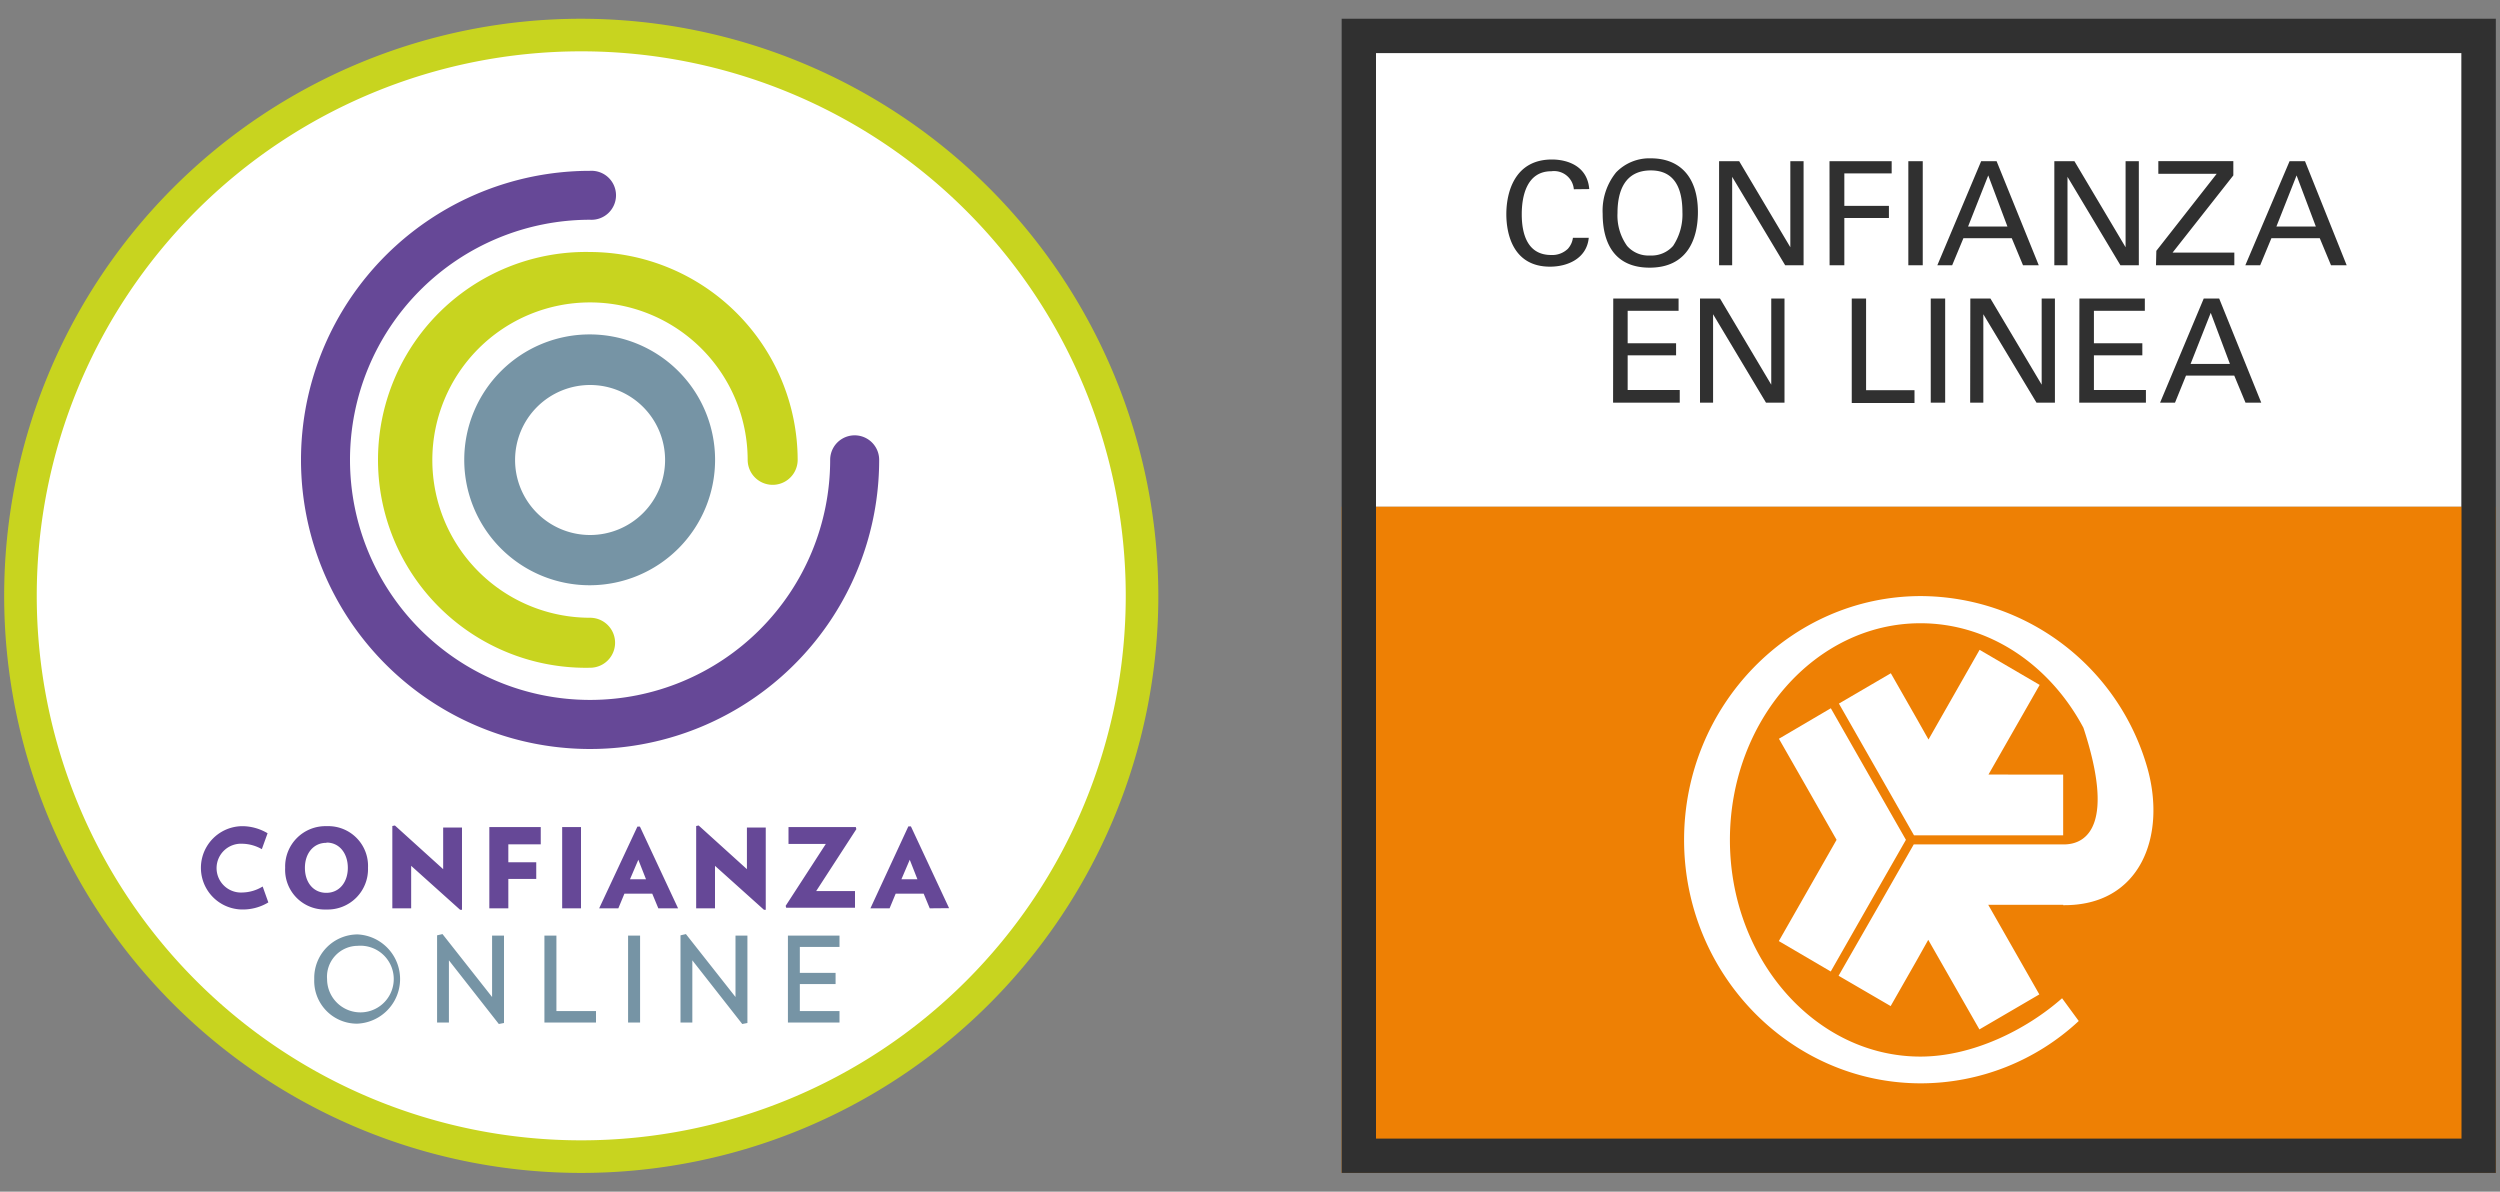
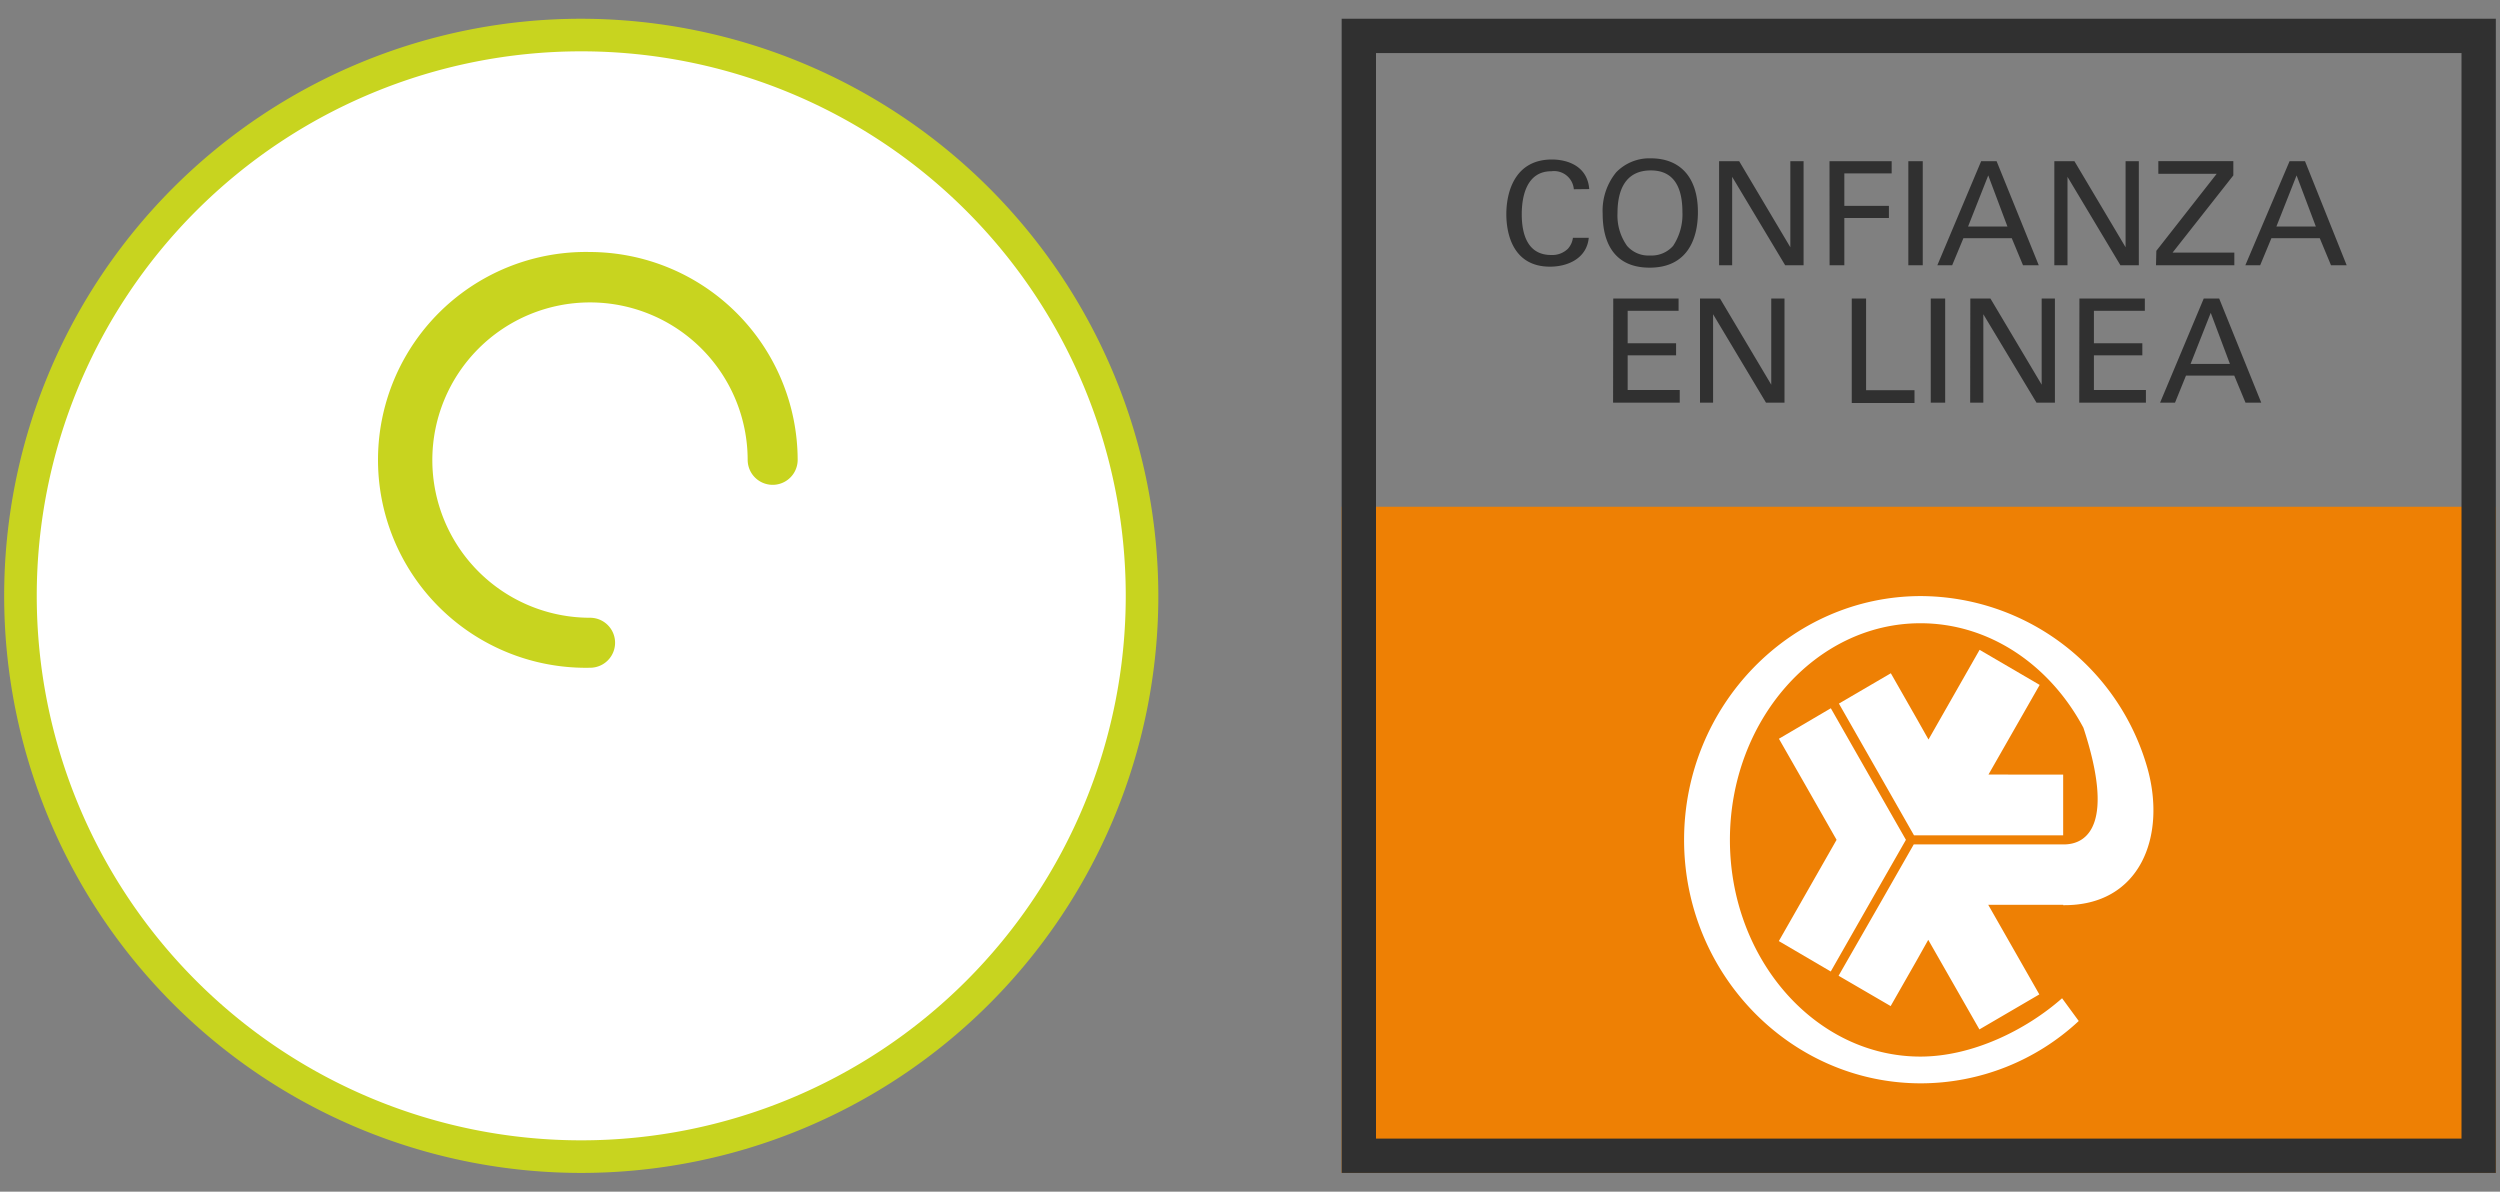
<svg xmlns="http://www.w3.org/2000/svg" id="Layer_1" data-name="Layer 1" viewBox="0 0 300 143">
  <rect x="0" y="0" width="300" height="143" fill="#808080" stroke="none" />
  <defs>
    <style>.cls-1{fill:#fff}.cls-2{fill:#c8d41f}.cls-3{fill:#7694a5}.cls-4{fill:#664897}.cls-6{fill:#303030}</style>
  </defs>
  <path class="cls-1" d="M69.75 4.73A66.77 66.77 0 1 1 3 71.5 66.76 66.76 0 0 1 69.75 4.73" />
  <path class="cls-2" d="M69.75 6.16A65.34 65.34 0 1 1 4.41 71.5 65.34 65.34 0 0 1 69.75 6.16m0-3.91A69.25 69.25 0 1 0 139 71.5 69.33 69.33 0 0 0 69.75 2.25z" />
-   <path class="cls-3" d="M70.81 40.13a15.05 15.05 0 1 0 15 15 15.05 15.05 0 0 0-15-15zm0 24.07a9 9 0 1 1 9-9 9 9 0 0 1-9 9z" />
-   <path class="cls-4" d="M70.81 20.5a34.69 34.69 0 1 0 34.69 34.68 2.94 2.94 0 0 0-5.88 0 28.81 28.81 0 1 1-28.81-28.81 2.94 2.94 0 1 0 0-5.87z" />
  <path class="cls-2" d="M70.81 30.24a24.95 24.95 0 1 0 0 49.89 3 3 0 1 0 0-6 18.92 18.92 0 1 1 18.91-18.95 3 3 0 1 0 6 0 25 25 0 0 0-25-24.94z" />
-   <path class="cls-4" d="M29.11 109.14a5 5 0 1 1 0-10 6 6 0 0 1 3 .85l-.69 1.91a4.87 4.87 0 0 0-2.33-.65 2.93 2.93 0 1 0 0 5.85 4.83 4.83 0 0 0 2.43-.72l.68 1.91a5.91 5.91 0 0 1-3.09.85zM39.16 109.14a4.76 4.76 0 0 1-4.94-5 4.84 4.84 0 0 1 5-5 4.77 4.77 0 0 1 4.94 5 4.84 4.84 0 0 1-5 5zm0-8c-1.54 0-2.57 1.26-2.57 3s1 3 2.57 3 2.58-1.28 2.58-3-1-3.03-2.54-3.03zM55.21 109.17l-5.87-5.27v5.1h-2.26v-9.88l.31-.06 5.79 5.24v-5h2.26v9.88zM61 101.32v2.15h3.35v2H61V109h-2.28v-9.75h6.17v2.07zM67.46 109v-9.75h2.26V109zM79 109l-.73-1.76h-3.34L74.2 109h-2.3l4.59-9.81h.3l4.58 9.81zm-2.4-5.83l-1 2.34h1.92zM91.67 109.17l-5.87-5.27v5.1h-2.26v-9.88l.3-.06 5.79 5.24v-5h2.26v9.88zM97.94 106.93h4.66v2h-8.26l-.06-.23 4.82-7.43h-4.48v-2.02h8.08l.06.25zM111.57 109l-.73-1.76h-3.36l-.73 1.76h-2.3l4.55-9.83h.31l4.58 9.81zm-2.4-5.83l-1 2.34h1.92z" />
-   <path class="cls-3" d="M42.91 112.13a5.22 5.22 0 0 0-5.2 5.36 5.13 5.13 0 0 0 5.14 5.35 5.36 5.36 0 0 0 .06-10.71zm0 1.37a4 4 0 1 1-3.66 4 3.71 3.71 0 0 1 3.63-4zM59.05 112.27v7.37l-5.95-7.55-.65.15v10.46h1.42v-7.46l5.99 7.64.62-.12v-10.49h-1.43zM66.77 121.33v-9.06h-1.44v10.43h6.19v-1.37h-4.75zM75.37 112.27h1.44v10.43h-1.44zM88.26 112.27v7.37l-5.95-7.55-.65.15v10.46h1.42v-7.46l5.99 7.64.62-.12v-10.49h-1.43zM100.74 113.63v-1.36h-6.19v10.43h6.19v-1.37h-4.76v-3.24h4.29v-1.35h-4.29v-3.11h4.76z" />
-   <path class="cls-1" d="M165.12 6.37h130.26v54.44H165.12z" />
  <path fill="#ee8004" d="M161 60.81h138.5v79.94H161z" />
-   <path class="cls-1" d="M213.46 112.93l6.23 3.65 5.16-9.05 3.86-6.75-3.86-6.76-5.15-9.03-6.23 3.66 3.07 5.37 3.85 6.76-3.85 6.75-3.08 5.4zM237.55 77.98l-6.13 10.76-1.44-2.55-3.08-5.4-6.23 3.64 5.16 9.05 3.85 6.76H247.58v-7.29h-6.06l-2.9-.01 6.14-10.75-7.21-4.21z" />
+   <path class="cls-1" d="M213.46 112.93l6.23 3.65 5.16-9.05 3.86-6.75-3.86-6.76-5.15-9.03-6.23 3.66 3.07 5.37 3.85 6.76-3.85 6.75-3.08 5.4zM237.55 77.98l-6.13 10.76-1.44-2.55-3.08-5.4-6.23 3.64 5.16 9.05 3.85 6.76H247.58v-7.29h-6.06l-2.9-.01 6.14-10.75-7.21-4.21" />
  <path class="cls-1" d="M247.58 108.62c9.27.1 12.43-8.3 10.09-16.52a28.38 28.38 0 0 0-27.16-20.57c-15.64 0-28.42 13.14-28.42 29.25S214.87 130 230.51 130a27.83 27.83 0 0 0 18.94-7.48l-2-2.73c-4.33 3.82-10.78 7-17 7-12.59 0-22.86-11.69-22.86-26s10.27-26 22.86-26c8.27 0 15.54 5 19.56 12.54 3.71 11.28.68 14.08-2.49 14h-17.87l-3.86 6.76-5.16 9 6.25 3.64 3.08-5.4 1.43-2.55 6.14 10.75 7.19-4.2-6.13-10.75h9z" />
  <path class="cls-6" d="M188.86 22.71a2.38 2.38 0 0 0-2.7-2.16c-3 0-3.55 3.08-3.55 5.16 0 2.35.67 4.89 3.53 4.89a2.7 2.7 0 0 0 2-.74 2.44 2.44 0 0 0 .61-1.32h1.9C190.41 31 188.15 32 186 32c-4.4 0-5.24-3.87-5.24-6.3 0-2.63 1-6.56 5.47-6.56 1.76 0 4.25.71 4.48 3.55zM193.93 20.69A5.54 5.54 0 0 1 198.1 19c3.46 0 5.65 2.21 5.65 6.45 0 3.33-1.34 6.67-5.79 6.67-4.25 0-5.64-3-5.64-6.46a7.3 7.3 0 0 1 1.61-4.97zm1.32 8.82a3.4 3.4 0 0 0 2.75 1.15 3.45 3.45 0 0 0 2.77-1.15 6.82 6.82 0 0 0 1.12-4.06c0-2.84-.93-5-3.79-5-3.17 0-4 2.55-4 5.11a6.27 6.27 0 0 0 1.15 3.95zM206.29 19.34h2.41l6.14 10.33V19.34h1.59v12.49h-2.21l-6.36-10.61v10.61h-1.57zM219.54 19.34H227v1.47h-5.68v3.89h5.35v1.46h-5.35v5.67h-1.77zM229 19.34h1.73v12.49H229zM237.74 19.34h1.85l5.06 12.49h-1.89l-1.35-3.25h-5.8l-1.35 3.25h-1.78zm-1.57 7.84h4.72l-2.3-6.13zM246.52 19.34h2.41l6.14 10.33V19.34h1.59v12.49h-2.21l-6.35-10.61v10.61h-1.58zM258.76 30.1l7.24-9.24h-7v-1.52h9v1.71l-7.29 9.26h7.41v1.52h-9.4zM274.75 19.34h1.85l5 12.49h-1.88l-1.35-3.25h-5.8l-1.35 3.25h-1.78zm-1.58 7.84h4.73l-2.31-6.13zM193.59 35.82h7.84v1.48h-6.11v3.89h5.81v1.45h-5.81v4.16h6.25v1.52h-8zM204 35.82h2.4l6.15 10.34V35.82h1.59v12.5h-2.22l-6.35-10.61v10.61H204zM222.21 35.82h1.72v11h5.81v1.54h-7.53zM231.69 35.82h1.73v12.5h-1.73zM236.44 35.82h2.41L245 46.16V35.82h1.59v12.5h-2.21L238 37.71v10.61h-1.58zM249.53 35.82h7.85v1.48h-6.11v3.89h5.81v1.45h-5.81v4.16h6.24v1.52h-8zM264.45 35.82h1.85l5.05 12.5h-1.89l-1.35-3.25h-5.79L261 48.32h-1.79zm-1.58 7.85h4.72l-2.3-6.13z" />
  <path class="cls-6" d="M295.38 6.37v130.26H165.12V6.37h130.26m4.12-4.12H161v138.5h138.5V2.25z" />
</svg>